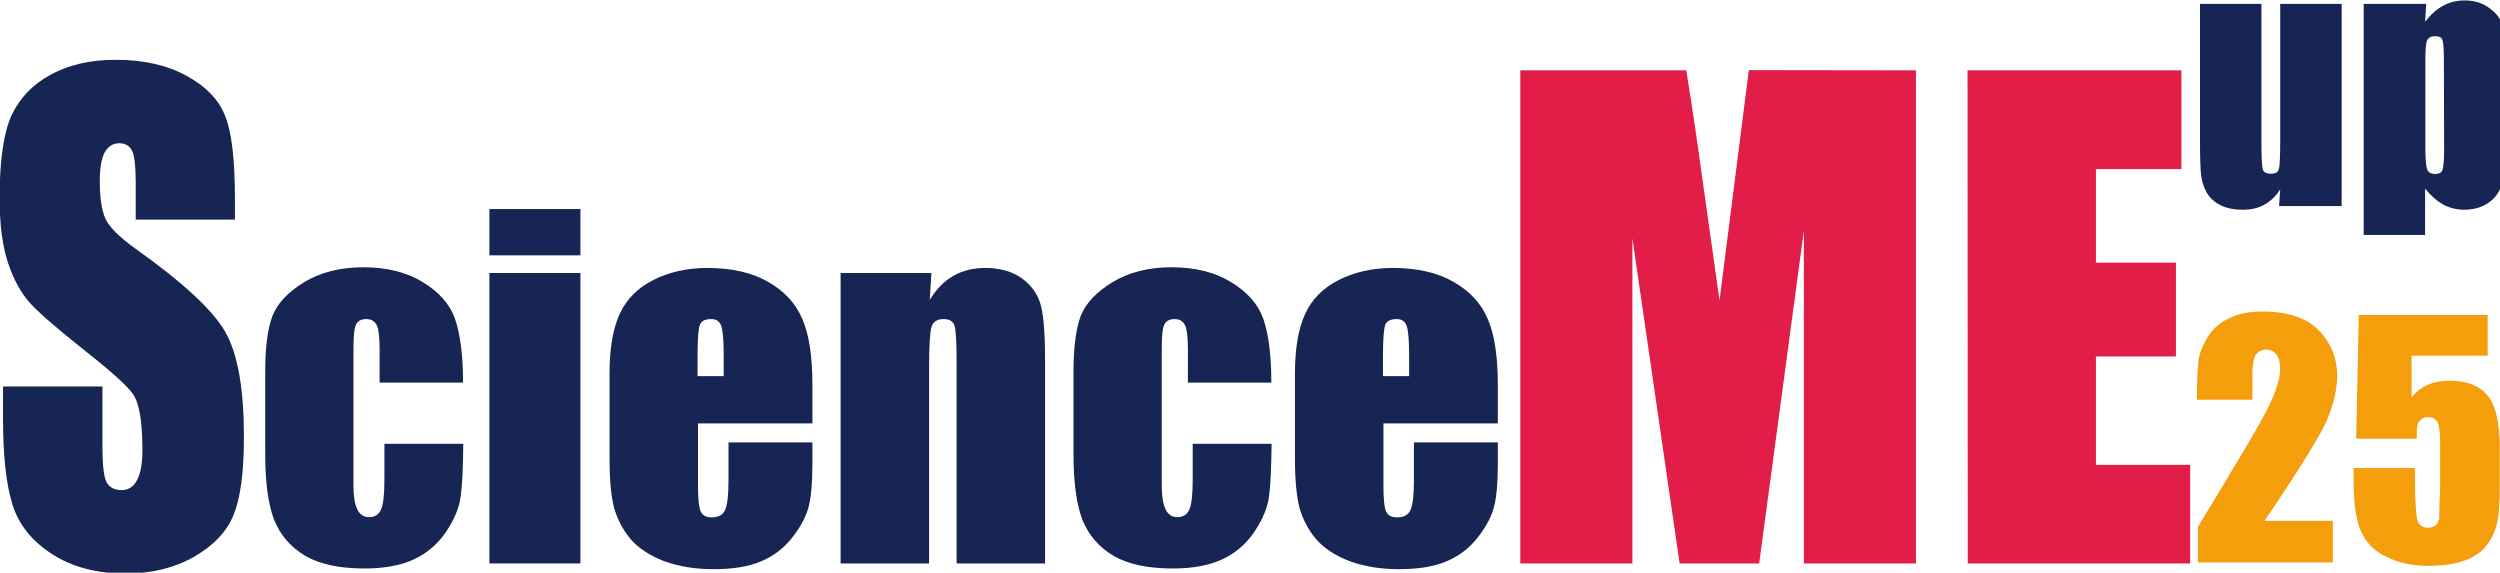
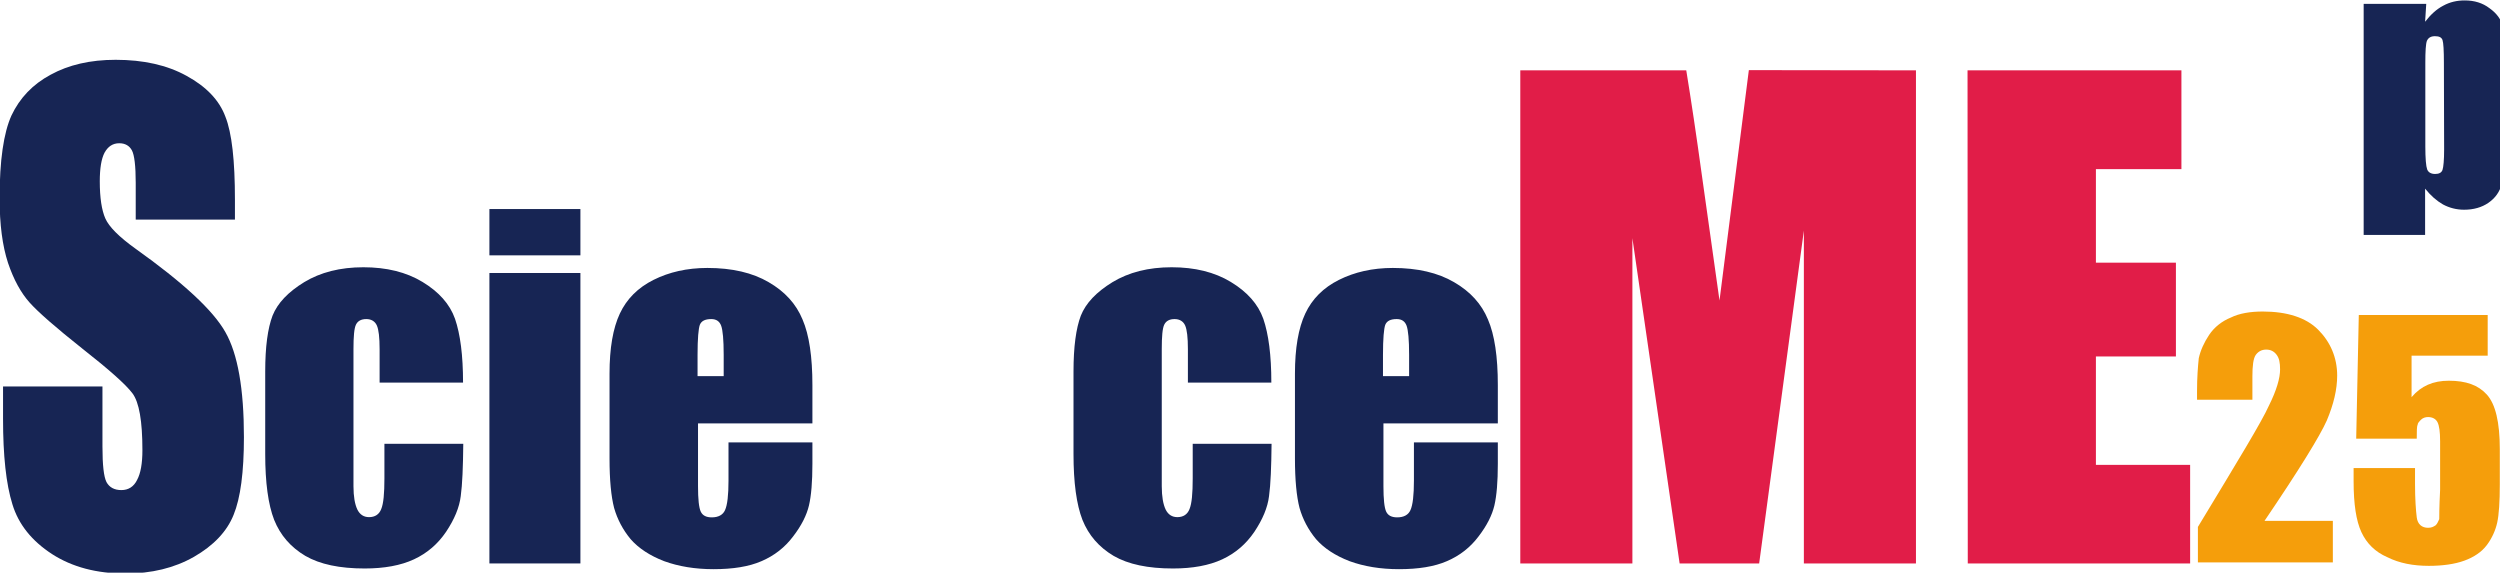
<svg xmlns="http://www.w3.org/2000/svg" xmlns:ns1="http://www.inkscape.org/namespaces/inkscape" xmlns:ns2="http://sodipodi.sourceforge.net/DTD/sodipodi-0.dtd" version="1.1" id="svg536" ns1:version="1.1.2 (0a00cf5339, 2022-02-04)" ns2:docname="smu25.svg" x="0px" y="0px" viewBox="0 0 289 66.2" style="enable-background:new 0 0 289 66.2;" xml:space="preserve">
  <style type="text/css">
	.st0{fill:#172554;}
	.st1{fill:#E11D48;}
	.st2{fill:#F59E0B;}
</style>
  <ns2:namedview bordercolor="#666666" borderopacity="1.0" id="namedview538" ns1:current-layer="layer1" ns1:cx="185.30271" ns1:cy="231.46115" ns1:document-units="mm" ns1:pagecheckerboard="0" ns1:pageopacity="0.0" ns1:pageshadow="2" ns1:window-height="1011" ns1:window-maximized="1" ns1:window-width="1862" ns1:window-x="58" ns1:window-y="32" ns1:zoom="0.74742565" pagecolor="#ffffff" showgrid="false">
	</ns2:namedview>
  <g id="layer1" transform="translate(-55.923,-87.088)" ns1:groupmode="layer" ns1:label="Layer 1">
    <g id="g69" transform="matrix(0.221,0,0,0.265,-11.373,66.097)">
      <g id="text67">
        <path id="path105" class="st0" d="M427.5,175h-52v-16c0-7.4-0.7-12.2-2-14.2c-1.3-2-3.5-3.1-6.6-3.1c-3.4,0-5.9,1.4-7.7,4.1     c-1.7,2.7-2.5,6.9-2.5,12.5c0,7.2,1,12.6,2.9,16.2c1.9,3.6,7.1,8,15.8,13.2c24.9,14.8,40.6,26.9,47,36.4     c6.5,9.5,9.7,24.8,9.7,45.8c0,15.3-1.8,26.6-5.4,33.9c-3.5,7.3-10.5,13.4-20.7,18.3c-10.3,4.9-22.2,7.3-35.9,7.3     c-15,0-27.8-2.8-38.4-8.5c-10.5-5.7-17.5-12.9-20.7-21.7c-3.3-8.8-4.9-21.2-4.9-37.3v-14.1h52V274c0,8.1,0.7,13.2,2.1,15.5     c1.5,2.3,4.1,3.5,7.8,3.5s6.5-1.5,8.2-4.4c1.9-2.9,2.8-7.3,2.8-13c0-12.7-1.7-20.9-5.2-24.8c-3.5-3.9-12.3-10.4-26.2-19.5     c-13.9-9.2-23.1-15.9-27.6-20.1s-8.3-9.9-11.3-17.3c-2.9-7.4-4.4-16.7-4.4-28.2c0-16.5,2.1-28.5,6.2-36.1     c4.3-7.6,11.1-13.6,20.5-17.8c9.4-4.3,20.7-6.5,34-6.5c14.5,0,26.9,2.3,37.1,7c10.3,4.7,17.1,10.6,20.3,17.8     c3.4,7.1,5,19.2,5,36.3v8.6H427.5z" />
      </g>
    </g>
    <g id="g73" transform="matrix(0.265,0,0,0.265,-26.547,66.097)">
      <g id="text71">
        <path id="path126" class="st0" d="M513.2,246.1h-36.4v-14.6c0-5.1-0.4-8.5-1.2-10.3c-0.8-1.8-2.4-2.8-4.6-2.8s-3.7,0.8-4.5,2.4     c-0.8,1.6-1.1,5.2-1.1,10.7v59.8c0,4.5,0.6,7.9,1.7,10.2c1.1,2.2,2.8,3.3,5.1,3.3c2.6,0,4.4-1.2,5.3-3.5c1-2.4,1.4-6.8,1.4-13.4     v-15.1h34.4c-0.1,10.1-0.4,17.7-1.1,22.8c-0.6,5-2.8,10.2-6.4,15.6c-3.6,5.3-8.2,9.3-14,12c-5.8,2.7-13,4-21.5,4     c-10.9,0-19.5-1.8-25.9-5.5c-6.4-3.8-10.9-9-13.6-15.7c-2.6-6.7-3.9-16.3-3.9-28.7v-36c0-10.8,1.1-18.9,3.2-24.4     c2.2-5.5,6.8-10.3,13.8-14.6c7.1-4.3,15.7-6.5,25.8-6.5s18.7,2.1,25.8,6.4c7.1,4.3,11.9,9.6,14.2,16.1     C512,225,513.2,234.2,513.2,246.1z" />
        <path id="path128" class="st0" d="M564.4,170.4v20.2h-39.7v-20.2H564.4z M564.4,198.3V325h-39.7V198.3H564.4z" />
        <path id="path130" class="st0" d="M665.6,263.9h-49.9v27.4c0,5.7,0.4,9.4,1.2,11.1s2.4,2.5,4.8,2.5c2.9,0,4.9-1.1,5.8-3.2     c1-2.2,1.5-6.5,1.5-12.8v-16.7h36.6v9.4c0,7.8-0.5,13.8-1.5,18.1c-1,4.2-3.2,8.7-6.9,13.5c-3.6,4.8-8.2,8.4-13.8,10.8     c-5.5,2.4-12.5,3.5-20.9,3.5c-8.1,0-15.3-1.2-21.6-3.5c-6.2-2.4-11.1-5.6-14.6-9.6c-3.4-4.1-5.8-8.7-7.2-13.6     c-1.3-5-2-12.2-2-21.6v-37c0-11.1,1.5-19.8,4.5-26.2c3-6.4,7.9-11.3,14.7-14.7s14.6-5.2,23.5-5.2c10.8,0,19.7,2.1,26.7,6.2     c7.1,4.1,12,9.5,14.8,16.3c2.9,6.7,4.3,16.3,4.3,28.6L665.6,263.9L665.6,263.9z M626.9,243.2V234c0-6.6-0.4-10.8-1.1-12.7     c-0.7-1.9-2.1-2.9-4.3-2.9c-2.7,0-4.3,0.8-5,2.5c-0.6,1.6-1,6-1,13.1v9.3h11.4V243.2z" />
-         <path id="path132" class="st0" d="M717.5,198.3l-0.7,11.7c2.8-4.6,6.2-8.1,10.2-10.4c4.1-2.4,8.8-3.5,14-3.5     c6.6,0,12,1.6,16.2,4.7c4.2,3.1,6.9,7.1,8.1,11.8c1.2,4.7,1.8,12.6,1.8,23.7V325h-38.6v-87.8c0-8.7-0.3-14-0.9-15.9     c-0.6-1.9-2.2-2.9-4.8-2.9c-2.7,0-4.5,1.1-5.2,3.3c-0.7,2.2-1.1,8-1.1,17.6V325h-38.6V198.3H717.5z" />
        <path id="path134" class="st0" d="M865.8,246.1h-36.4v-14.6c0-5.1-0.4-8.5-1.2-10.3c-0.8-1.8-2.4-2.8-4.6-2.8     c-2.2,0-3.7,0.8-4.5,2.4c-0.8,1.6-1.1,5.2-1.1,10.7v59.8c0,4.5,0.6,7.9,1.7,10.2c1.1,2.2,2.8,3.3,5.1,3.3c2.6,0,4.4-1.2,5.3-3.5     c1-2.4,1.4-6.8,1.4-13.4v-15.1h34.4c-0.1,10.1-0.4,17.7-1.1,22.8c-0.6,5-2.8,10.2-6.4,15.6c-3.6,5.3-8.2,9.3-14,12s-13,4-21.5,4     c-10.9,0-19.5-1.8-25.9-5.5c-6.4-3.8-10.9-9-13.6-15.7c-2.6-6.7-3.9-16.3-3.9-28.7v-36c0-10.8,1.1-18.9,3.2-24.4     c2.2-5.5,6.8-10.3,13.8-14.6c7.1-4.3,15.7-6.5,25.8-6.5s18.7,2.1,25.8,6.4c7.1,4.3,11.9,9.6,14.2,16.1     C864.6,225,865.8,234.2,865.8,246.1z" />
        <path id="path136" class="st0" d="M964.6,263.9h-49.9v27.4c0,5.7,0.4,9.4,1.2,11.1s2.4,2.5,4.8,2.5c2.9,0,4.9-1.1,5.8-3.2     c1-2.2,1.5-6.5,1.5-12.8v-16.7h36.6v9.4c0,7.8-0.5,13.8-1.5,18.1c-1,4.2-3.2,8.7-6.9,13.5c-3.6,4.8-8.2,8.4-13.8,10.8     c-5.5,2.4-12.5,3.5-20.9,3.5c-8.1,0-15.3-1.2-21.6-3.5c-6.2-2.4-11.1-5.6-14.6-9.6c-3.4-4.1-5.8-8.7-7.2-13.6     c-1.3-5-2-12.2-2-21.6v-37c0-11.1,1.5-19.8,4.5-26.2c3-6.4,7.9-11.3,14.7-14.7s14.6-5.2,23.5-5.2c10.8,0,19.7,2.1,26.7,6.2     c7.1,4.1,12,9.5,14.8,16.3c2.9,6.7,4.3,16.3,4.3,28.6L964.6,263.9L964.6,263.9z M925.9,243.2V234c0-6.6-0.4-10.8-1.1-12.7     c-0.7-1.9-2.1-2.9-4.3-2.9c-2.7,0-4.3,0.8-5,2.5c-0.6,1.6-1,6-1,13.1v9.3h11.4V243.2z" />
      </g>
    </g>
    <g id="g77" transform="matrix(0.265,0,0,0.265,-26.547,66.097)">
      <g id="text75">
        <path id="path157" class="st1" d="M1147,109.9V325h-48.9V179.8L1078.6,325h-34.7l-20.6-141.9V325h-48.9V109.9h72.4     c2.1,12.9,4.4,28.2,6.8,45.7l7.7,54.7l12.8-100.5L1147,109.9L1147,109.9z" />
        <path id="path159" class="st1" d="M1169.5,109.9h93.3V153h-37.3v40.8h34.9v40.9h-34.9V282h41.1v43h-97L1169.5,109.9L1169.5,109.9     z" />
      </g>
    </g>
    <g id="g81" transform="matrix(0.265,0,0,0.265,-26.547,66.097)">
      <g id="text79">
-         <path id="path216" class="st0" d="M1332.7,80.9v88.2h-27.3l0.5-7.3c-1.9,3-4.2,5.2-6.9,6.7c-2.7,1.5-5.8,2.2-9.4,2.2     c-4,0-7.4-0.7-10-2.1c-2.7-1.4-4.6-3.3-5.9-5.6c-1.2-2.3-2-4.8-2.3-7.3c-0.3-2.6-0.5-7.6-0.5-15.2V80.9h26.8v60     c0,6.9,0.2,10.9,0.6,12.2s1.6,1.9,3.5,1.9c2,0,3.2-0.7,3.5-2c0.4-1.3,0.6-5.6,0.6-12.8V80.9H1332.7z" />
        <path id="path218" class="st0" d="M1369.6,80.9l-0.5,7.8c2.4-3.1,5-5.5,7.9-7c2.9-1.6,6-2.3,9.4-2.3c4.2,0,7.8,1.1,10.8,3.4     c3.1,2.2,5,4.8,5.7,7.7c0.8,2.9,1.1,7.9,1.1,14.9v37.1c0,8-0.5,13.7-1.5,17.1c-0.9,3.4-2.9,6.1-5.8,8.1s-6.5,3-10.6,3     c-3.3,0-6.4-0.8-9.2-2.3c-2.8-1.6-5.4-3.9-7.8-6.9v20.2h-26.8V80.9H1369.6z M1377.3,106.6c0-5.4-0.2-8.7-0.6-9.9     c-0.4-1.2-1.5-1.7-3.3-1.7s-2.9,0.7-3.5,2c-0.5,1.3-0.7,4.5-0.7,9.6v36.5c0,5.3,0.3,8.6,0.8,10c0.5,1.3,1.7,2,3.5,2     c1.7,0,2.8-0.6,3.2-1.8c0.4-1.2,0.7-4.2,0.7-8.9L1377.3,106.6L1377.3,106.6z" />
      </g>
    </g>
    <g>
      <path class="st2" d="M325.6,147.3v4.8H310V148c4.6-7.6,7.4-12.2,8.2-14c0.9-1.8,1.3-3.2,1.3-4.2c0-0.8-0.1-1.3-0.4-1.7    c-0.3-0.4-0.7-0.6-1.2-0.6s-0.9,0.2-1.2,0.6c-0.3,0.4-0.4,1.3-0.4,2.5v2.7h-6.4v-1c0-1.6,0.1-2.8,0.2-3.8c0.2-0.9,0.6-1.8,1.2-2.7    c0.6-0.9,1.5-1.6,2.5-2c1-0.5,2.3-0.7,3.7-0.7c2.8,0,5,0.7,6.4,2.1s2.2,3.2,2.2,5.3c0,1.6-0.4,3.3-1.2,5.2    c-0.8,1.8-3.2,5.7-7.2,11.6H325.6z" />
      <path class="st2" d="M343.5,123.7v4.5h-8.8v4.8c1.1-1.3,2.5-1.9,4.3-1.9c2,0,3.4,0.5,4.4,1.6s1.5,3.2,1.5,6.3v4.1    c0,2-0.1,3.5-0.3,4.4c-0.2,0.9-0.6,1.8-1.2,2.6s-1.5,1.4-2.6,1.8c-1.1,0.4-2.5,0.6-4.1,0.6c-1.8,0-3.4-0.3-4.8-1    c-1.4-0.6-2.4-1.6-3-2.9c-0.6-1.3-0.9-3.2-0.9-5.9v-1.5h7.1v1.8c0,1.8,0.1,3.1,0.2,3.9c0.1,0.8,0.6,1.2,1.3,1.2    c0.4,0,0.6-0.1,0.9-0.3c0.2-0.2,0.3-0.5,0.4-0.7c0-0.3,0-1.4,0.1-3.4v-5.6c0-1.1-0.1-1.8-0.3-2.2c-0.2-0.4-0.6-0.6-1.1-0.6    c-0.3,0-0.6,0.1-0.8,0.3c-0.2,0.2-0.4,0.4-0.4,0.6c-0.1,0.2-0.1,0.8-0.1,1.6h-7l0.3-14.3h14.9V123.7z" />
    </g>
  </g>
</svg>